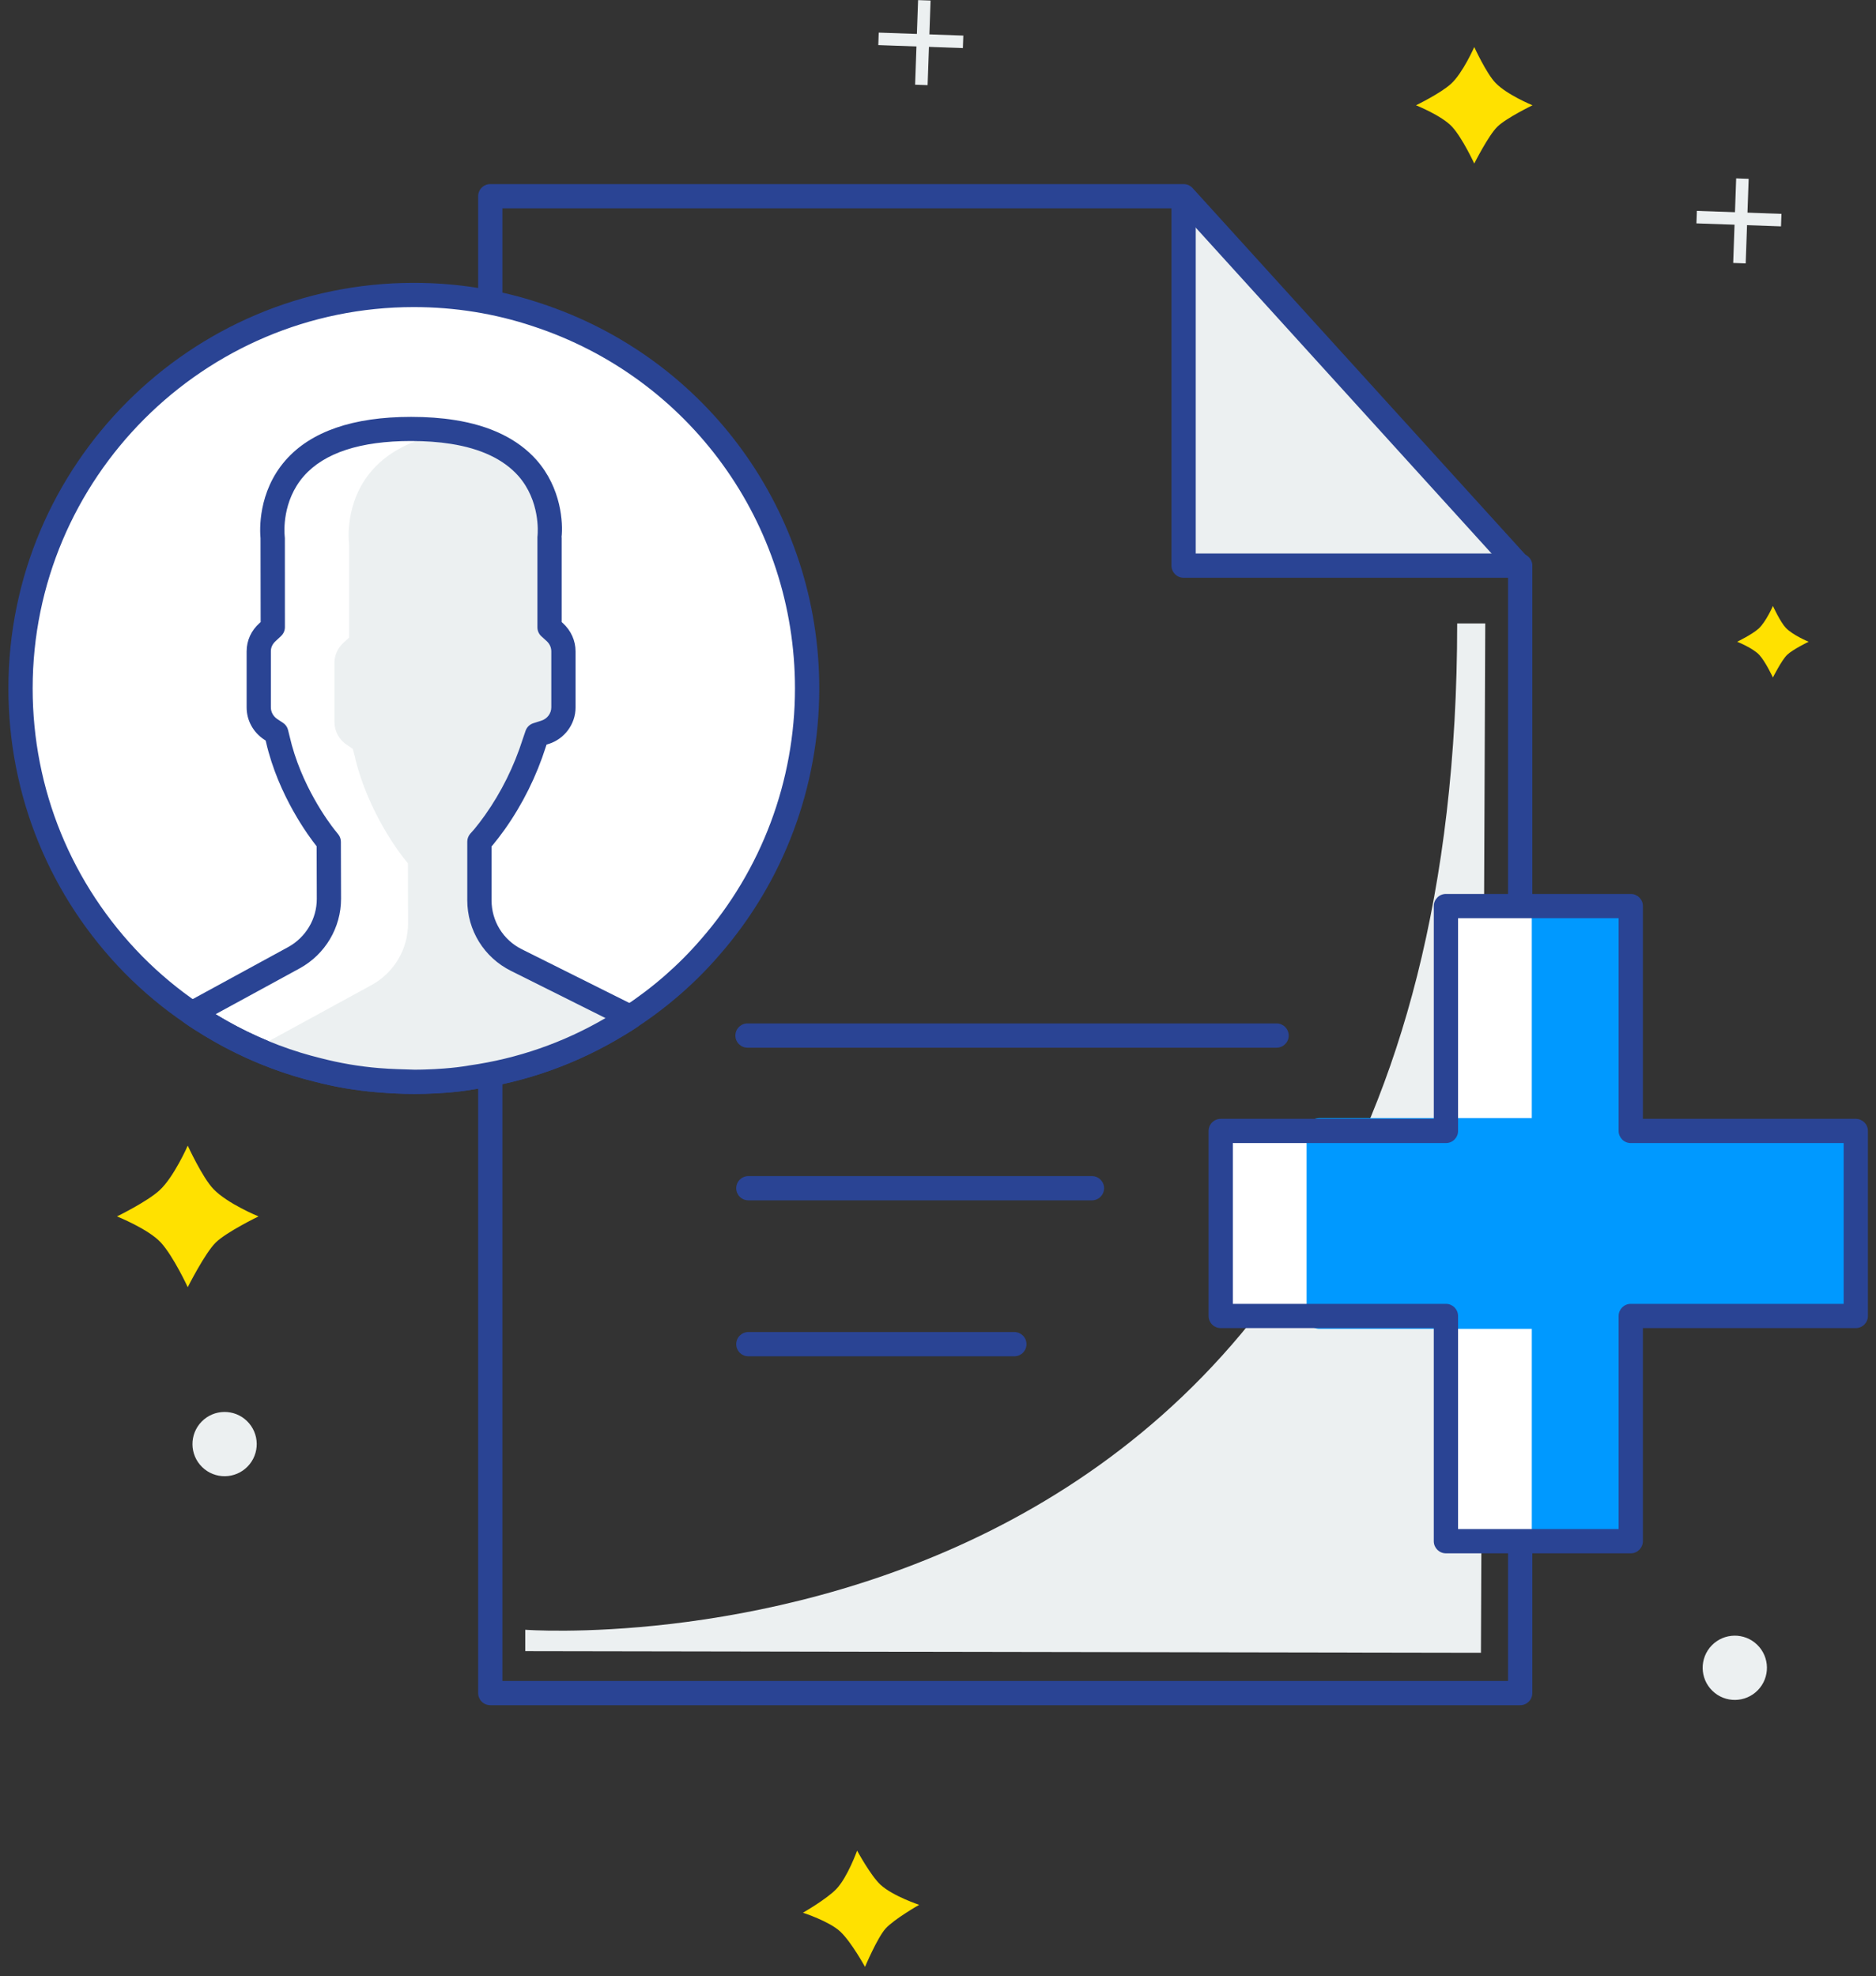
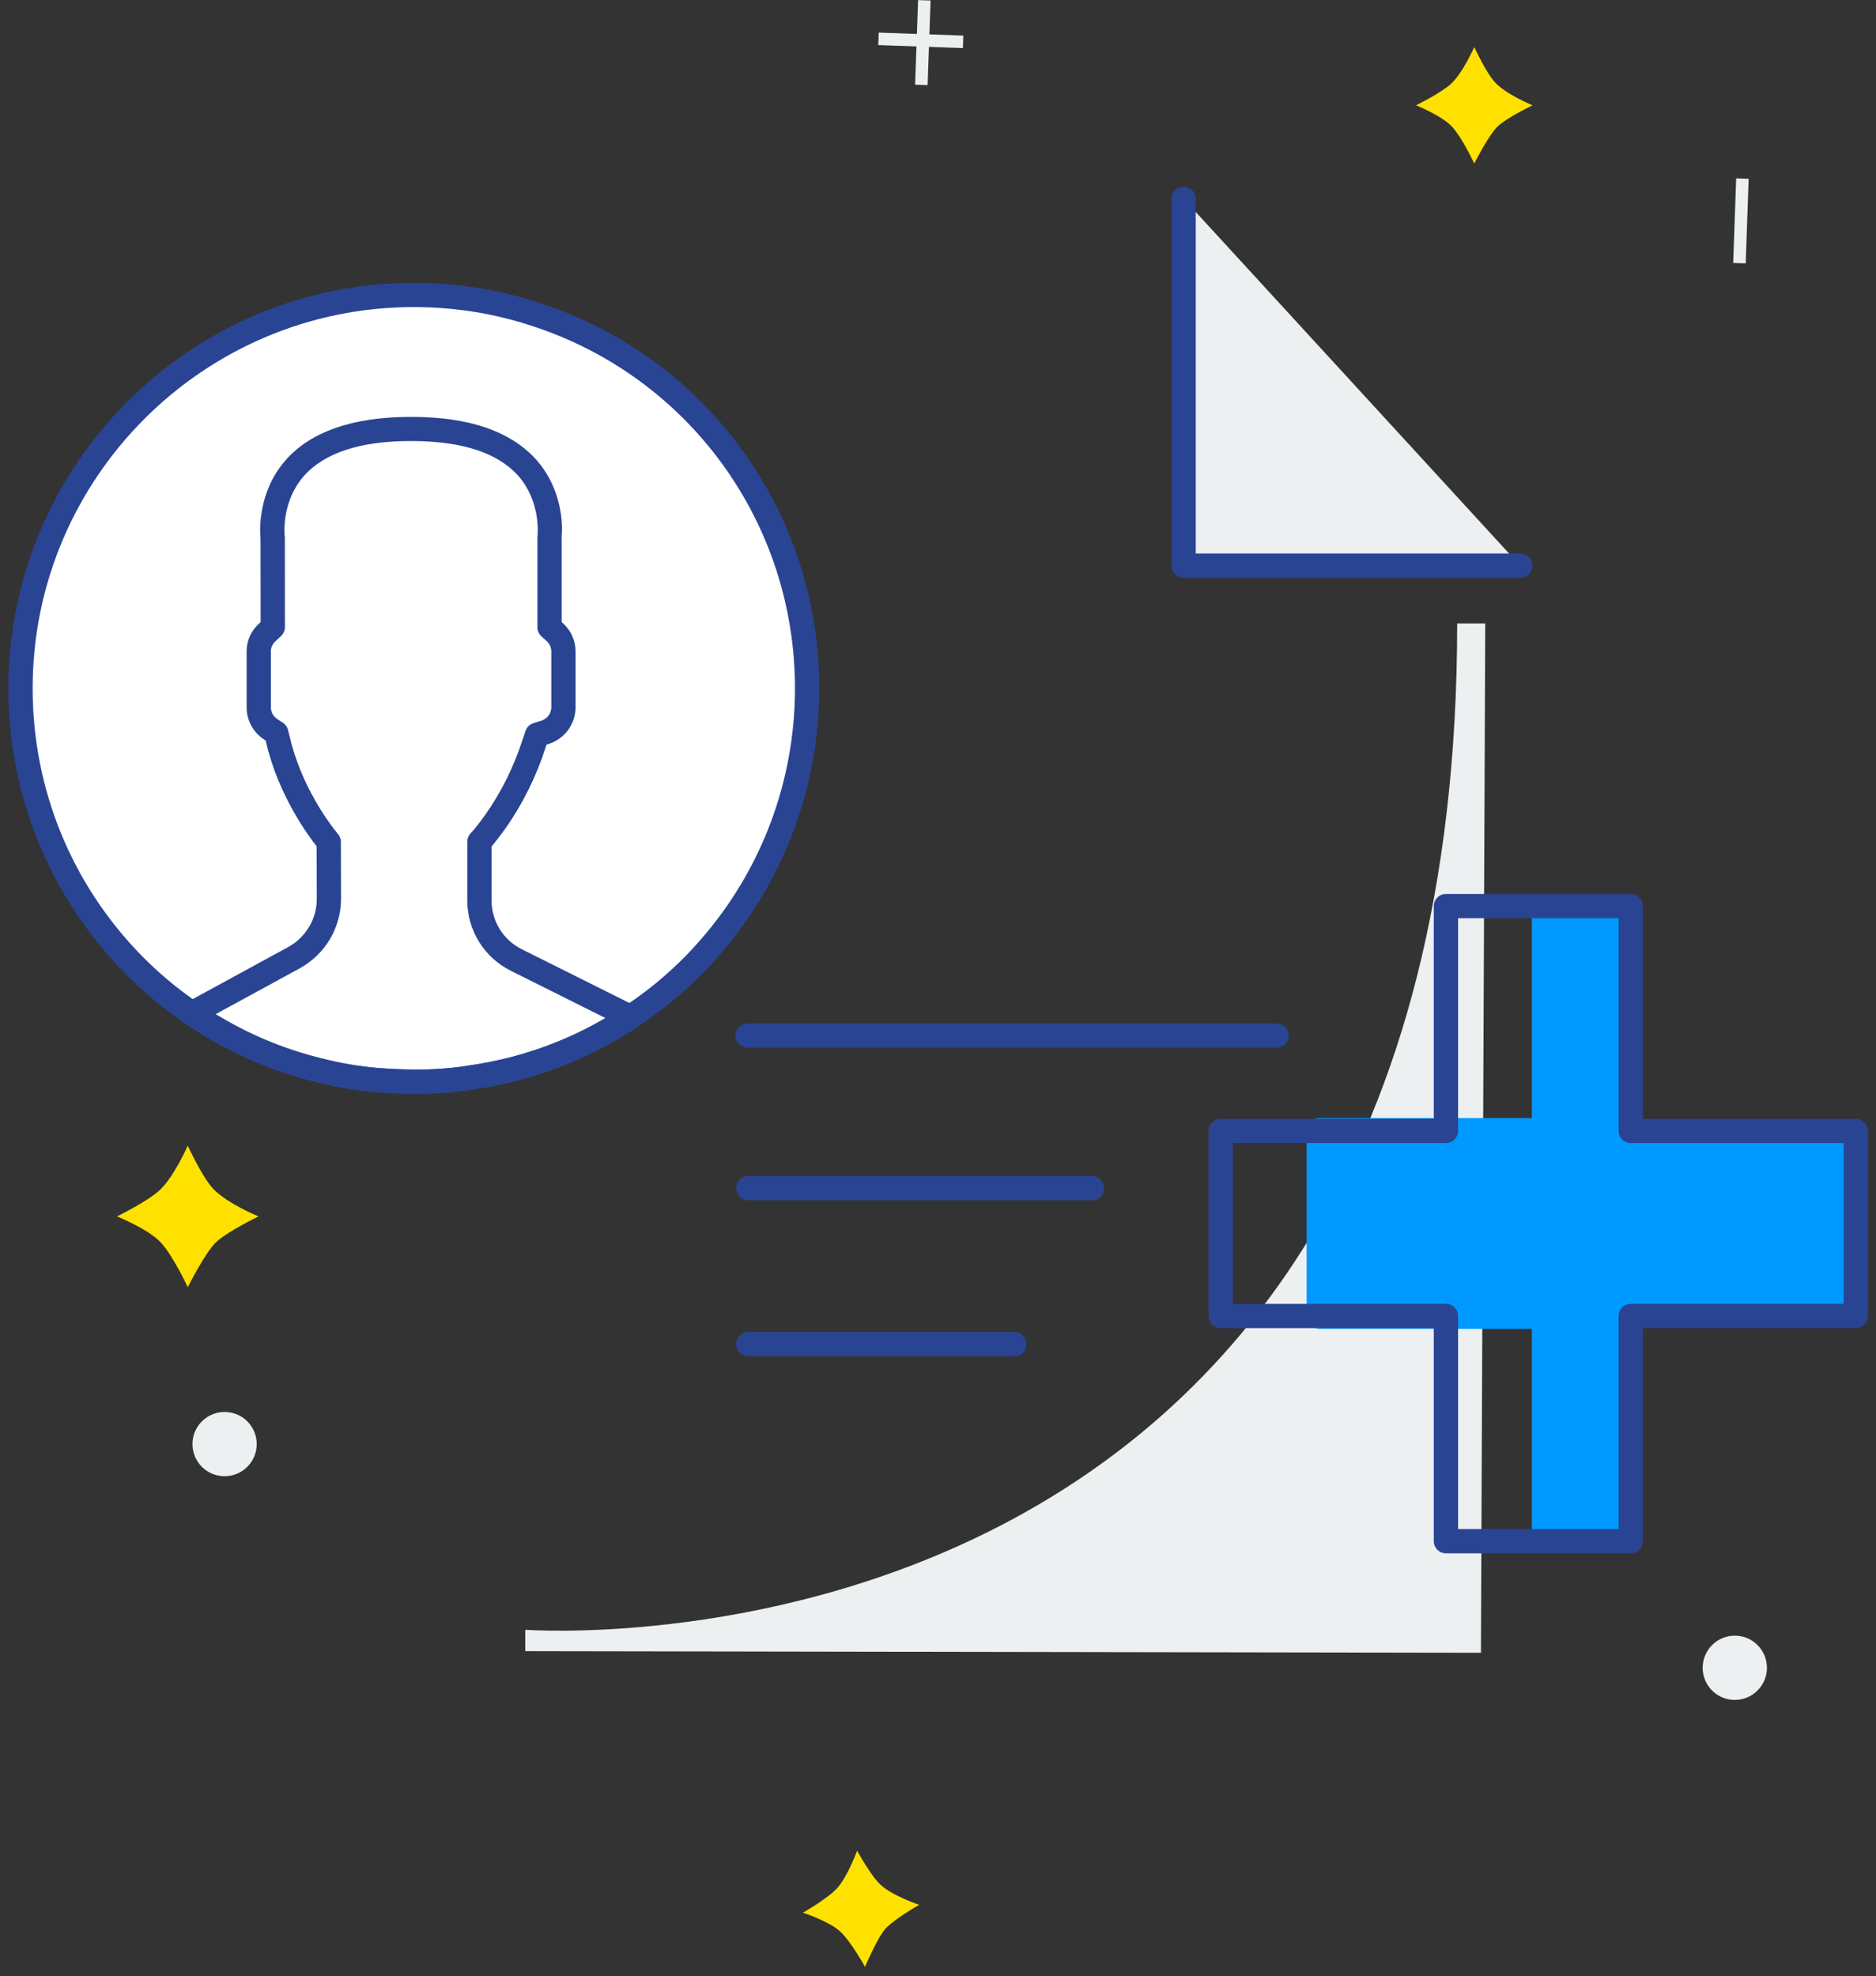
<svg xmlns="http://www.w3.org/2000/svg" width="150px" height="158px" viewBox="0 0 150 158" version="1.1">
  <rect x="0" y="0" width="150" height="158" fill="#333333" stroke="none" />
  <title>add_team_member_visual</title>
  <desc>Created with Sketch.</desc>
  <defs />
  <g id="Visual-change-4" stroke="none" stroke-width="1" fill="none" fill-rule="evenodd" transform="translate(-660, -199)">
    <g id="add_team_member_visual" transform="translate(660, 199)" fill-rule="nonzero">
      <path d="M116.512,49.843 L118.757,49.843 L118.412,132.138 L41.998,132.009 L41.998,130.299 C41.996,130.299 116.512,135.917 116.512,49.843 Z" id="Shape" fill="#ECF0F1" />
      <path d="M102.072,83.763 L59.769,83.763 C59.234,83.763 58.799,83.328 58.799,82.793 C58.799,82.258 59.234,81.823 59.769,81.823 L102.072,81.823 C102.607,81.823 103.042,82.258 103.042,82.793 C103.042,83.328 102.607,83.763 102.072,83.763 Z" id="Shape" fill="#2A4494" />
      <path d="M87.31,95.967 L59.836,95.967 C59.301,95.967 58.866,95.533 58.866,94.997 C58.866,94.462 59.301,94.028 59.836,94.028 L87.31,94.028 C87.845,94.028 88.28,94.462 88.28,94.997 C88.28,95.533 87.845,95.967 87.31,95.967 Z" id="Shape" fill="#2A4494" />
      <path d="M81.104,108.435 L59.836,108.435 C59.301,108.435 58.866,108.001 58.866,107.466 C58.866,106.93 59.301,106.496 59.836,106.496 L81.104,106.496 C81.64,106.496 82.074,106.93 82.074,107.466 C82.074,108.001 81.64,108.435 81.104,108.435 Z" id="Shape" fill="#2A4494" />
      <g id="Group" transform="translate(93.104, 14.224)">
        <polyline id="Shape" fill="#ECF0F1" points="28.446 30.997 1.534 30.997 1.534 1.667" />
        <path d="M28.447,31.967 L1.534,31.967 C0.998,31.967 0.564,31.533 0.564,30.997 L0.564,1.668 C0.564,1.133 0.998,0.698 1.534,0.698 C2.069,0.698 2.503,1.133 2.503,1.668 L2.503,30.029 L28.446,30.029 C28.981,30.029 29.416,30.463 29.416,30.999 C29.416,31.534 28.983,31.967 28.447,31.967 Z" id="Shape" fill="#2A4494" />
      </g>
-       <path d="M121.551,136.33 L39.202,136.33 C38.667,136.33 38.232,135.896 38.232,135.361 L38.232,15.688 C38.232,15.153 38.667,14.718 39.202,14.718 L94.638,14.718 C94.912,14.718 95.172,14.833 95.357,15.036 L122.269,44.677 C122.431,44.856 122.52,45.088 122.52,45.329 L122.52,135.359 C122.521,135.896 122.087,136.33 121.551,136.33 Z M40.172,134.391 L120.58,134.391 L120.58,45.704 L94.209,16.658 L40.172,16.658 L40.172,134.391 Z" id="Shape" fill="#2A4494" />
      <g id="Group" transform="translate(9.052, 0)">
        <circle id="Oval" fill="#ECF0F1" transform="translate(129.658, 133.339) rotate(-45.741) translate(-129.658, -133.339) " cx="129.658" cy="133.339" r="2.569" />
        <path d="M59.481,147.958 C59.481,147.958 60.58,149.982 61.36,150.693 C62.353,151.598 64.444,152.289 64.444,152.289 C64.444,152.289 62.417,153.447 61.753,154.192 C61.084,154.944 60.113,157.251 60.113,157.251 C60.113,157.251 59.033,155.28 58.144,154.438 C57.269,153.609 55.15,152.921 55.15,152.921 C55.15,152.921 57.05,151.832 57.827,151.018 C58.713,150.088 59.481,147.958 59.481,147.958 Z" id="Shape" fill="#FFE100" />
-         <path d="M132.706,48.449 C132.706,48.449 133.294,49.733 133.742,50.201 C134.312,50.797 135.562,51.307 135.562,51.307 C135.562,51.307 134.273,51.931 133.836,52.361 C133.395,52.793 132.705,54.165 132.705,54.165 C132.705,54.165 132.125,52.913 131.617,52.361 C131.117,51.816 129.848,51.307 129.848,51.307 C129.848,51.307 131.056,50.72 131.565,50.254 C132.149,49.72 132.706,48.449 132.706,48.449 Z" id="Shape" fill="#FFE100" />
        <path d="M108.826,3.76 C108.826,3.76 109.785,5.854 110.515,6.616 C111.443,7.587 113.484,8.417 113.484,8.417 C113.484,8.417 111.382,9.435 110.67,10.134 C109.952,10.838 108.826,13.075 108.826,13.075 C108.826,13.075 107.882,11.035 107.053,10.134 C106.237,9.247 104.169,8.417 104.169,8.417 C104.169,8.417 106.139,7.46 106.969,6.7 C107.916,5.833 108.826,3.76 108.826,3.76 Z" id="Shape" fill="#FFE100" />
        <path d="M5.96,91.593 C5.96,91.593 7.126,94.136 8.012,95.062 C9.141,96.241 11.619,97.251 11.619,97.251 C11.619,97.251 9.066,98.489 8.2,99.337 C7.328,100.192 5.96,102.91 5.96,102.91 C5.96,102.91 4.813,100.432 3.806,99.337 C2.814,98.26 0.301,97.251 0.301,97.251 C0.301,97.251 2.694,96.089 3.702,95.165 C4.853,94.112 5.96,91.593 5.96,91.593 Z" id="Shape" fill="#FFE100" />
        <g transform="translate(125.432, 14.224)" fill="#ECF0F1" id="Rectangle-path">
-           <rect transform="translate(4.562, 3.109) rotate(-87.977) translate(-4.562, -3.109) " x="3.916" y="-0.275" width="1" height="6.768" />
          <rect transform="translate(4.862, 3.441) rotate(-87.989) translate(-4.862, -3.441) " x="1.479" y="2.795" width="6.767" height="1" />
        </g>
        <g transform="translate(60.776, 0)" fill="#ECF0F1" id="Rectangle-path">
          <rect transform="translate(3.802, 3.079) rotate(-87.977) translate(-3.802, -3.079) " x="3.155" y="-0.305" width="1" height="6.768" />
          <rect transform="translate(4.107, 3.413) rotate(-87.989) translate(-4.107, -3.413) " x="0.723" y="2.766" width="6.768" height="1" />
        </g>
        <circle id="Oval" fill="#ECF0F1" transform="translate(8.906, 115.454) rotate(-45.741) translate(-8.906, -115.454) " cx="8.906" cy="115.454" r="2.569" />
      </g>
      <g id="Group" transform="translate(0, 21.983)">
        <g id="Shape">
          <path d="M64.537,33.052 C64.537,40.985 61.625,48.211 56.777,53.755 C54.934,55.892 52.784,57.762 50.406,59.324 C50.085,59.538 49.764,59.738 49.431,59.938 C45.904,62.089 41.924,63.558 37.677,64.159 C36.983,64.279 36.274,64.36 35.567,64.413 C35.046,64.453 34.525,64.48 34.005,64.493 C33.684,64.506 33.404,64.506 33.083,64.506 C32.108,64.506 31.146,64.453 30.198,64.373 C28.556,64.239 26.952,63.959 25.403,63.558 C22.318,62.796 19.393,61.555 16.748,59.938 C16.267,59.645 15.801,59.351 15.345,59.031 C13.663,57.895 12.1,56.587 10.671,55.144 C5.088,49.454 1.642,41.667 1.642,33.052 C1.642,15.675 15.706,1.598 33.083,1.598 C36.515,1.598 39.815,2.145 42.9,3.175 C55.467,7.288 64.537,19.108 64.537,33.052 Z" fill="#FFFFFF" />
          <path d="M33.082,65.476 C32.177,65.476 31.207,65.432 30.117,65.34 C28.469,65.205 26.801,64.922 25.16,64.497 C22.032,63.725 19.028,62.47 16.243,60.766 C15.744,60.461 15.257,60.156 14.787,59.823 C13.102,58.687 11.48,57.339 9.983,55.828 C3.978,49.709 0.672,41.623 0.672,33.055 C0.672,15.176 15.212,0.631 33.083,0.631 C36.564,0.631 39.97,1.178 43.207,2.256 C56.543,6.619 65.507,18.996 65.507,33.052 C65.507,40.915 62.666,48.494 57.506,54.392 C55.627,56.571 53.416,58.504 50.938,60.135 C50.61,60.354 50.276,60.56 49.93,60.769 C46.2,63.045 42.122,64.51 37.813,65.117 C37.167,65.231 36.445,65.318 35.64,65.379 C35.104,65.42 34.568,65.447 34.03,65.461 C33.709,65.476 33.415,65.476 33.082,65.476 Z M33.082,2.568 C16.28,2.568 2.611,16.243 2.611,33.052 C2.611,41.108 5.718,48.713 11.363,54.463 C12.767,55.882 14.29,57.149 15.887,58.226 C16.341,58.547 16.791,58.828 17.254,59.111 C19.87,60.709 22.69,61.888 25.635,62.615 C27.179,63.016 28.737,63.281 30.276,63.407 C31.328,63.495 32.223,63.506 33.115,63.536 C33.409,63.536 33.669,63.536 33.964,63.524 C34.481,63.51 34.985,63.484 35.49,63.444 C36.234,63.388 36.894,63.31 37.509,63.201 C41.585,62.624 45.415,61.248 48.924,59.108 C49.25,58.913 49.559,58.72 49.866,58.516 C52.198,56.981 54.275,55.168 56.04,53.12 C60.893,47.57 63.564,40.445 63.564,33.051 C63.564,19.836 55.137,8.2 42.595,4.094 C39.555,3.081 36.355,2.568 33.082,2.568 Z" fill="#2A4494" />
        </g>
-         <path d="M50.406,59.324 C50.085,59.538 49.764,59.738 49.431,59.938 C45.904,62.089 41.924,63.558 37.677,64.159 C36.983,64.279 36.274,64.36 35.567,64.413 C35.046,64.453 34.525,64.48 34.005,64.493 C33.684,64.506 33.404,64.506 33.083,64.506 C32.108,64.506 31.146,64.453 30.198,64.373 C28.556,64.239 26.952,63.959 25.403,63.558 C24.856,63.425 24.295,63.264 23.761,63.104 C23.36,62.876 22.973,62.65 22.586,62.41 C22.079,62.102 21.598,61.795 21.117,61.462 L29.704,56.774 C31.507,55.786 32.629,53.902 32.629,51.832 L32.616,47.037 L32.323,46.676 C32.296,46.636 29.425,43.137 28.342,38.395 L28.209,37.888 L27.755,37.58 C27.114,37.167 26.74,36.472 26.74,35.738 L26.74,31.009 C26.74,30.395 27.008,29.821 27.475,29.392 L27.916,28.992 L27.916,21.579 L27.903,21.419 C27.903,21.392 27.502,18.186 29.76,15.609 C31.176,13.993 33.339,12.965 36.197,12.551 C38.841,12.965 40.831,13.927 42.167,15.423 C44.305,17.841 43.957,20.939 43.944,20.965 L43.944,28.177 L44.358,28.551 C44.812,28.964 45.052,29.513 45.052,30.1 L45.052,34.574 C45.052,35.482 44.451,36.296 43.57,36.564 L42.943,36.765 L42.73,37.392 C41.995,39.703 40.927,41.839 39.577,43.75 C39.243,44.217 38.923,44.632 38.655,44.953 L38.334,45.313 L38.334,49.988 C38.334,52.018 39.47,53.861 41.287,54.77 L50.406,59.324 Z" id="Shape" fill="#ECF0F1" />
        <path d="M33.082,65.476 C32.177,65.476 31.207,65.432 30.117,65.34 C28.469,65.205 26.801,64.922 25.16,64.497 C24.611,64.363 24.031,64.199 23.482,64.035 C20.961,63.262 18.526,62.164 16.243,60.767 C15.744,60.462 15.257,60.157 14.787,59.825 C14.513,59.632 14.359,59.311 14.378,58.976 C14.398,58.643 14.588,58.343 14.882,58.181 L23.043,53.734 C24.452,52.958 25.33,51.483 25.33,49.884 L25.318,45.674 L25.252,45.593 C24.74,44.945 22.252,41.641 21.268,37.332 L21.241,37.224 L21.132,37.152 C20.249,36.577 19.72,35.615 19.72,34.579 L19.72,30.092 C19.72,29.223 20.089,28.419 20.756,27.829 L20.841,27.749 L20.831,21.051 C20.774,20.458 20.599,17.368 22.831,14.817 C24.852,12.513 28.23,11.346 32.87,11.346 C34.119,11.346 35.289,11.43 36.347,11.598 C39.201,12.045 41.402,13.116 42.889,14.782 C44.892,17.047 45.03,19.857 44.9,20.97 L44.911,20.97 L44.911,27.752 L45.006,27.837 C45.661,28.434 46.021,29.24 46.021,30.106 L46.021,34.58 C46.021,35.911 45.128,37.112 43.85,37.499 L43.702,37.547 L43.647,37.711 C42.895,40.075 41.79,42.303 40.368,44.315 C40.015,44.809 39.679,45.243 39.399,45.58 L39.303,45.687 L39.303,49.993 C39.303,51.663 40.229,53.163 41.718,53.907 L50.84,58.462 C51.149,58.616 51.353,58.923 51.375,59.269 C51.397,59.615 51.233,59.945 50.945,60.136 C50.611,60.359 50.279,60.566 49.931,60.774 C46.202,63.05 42.123,64.515 37.815,65.123 C37.168,65.236 36.446,65.323 35.641,65.384 C35.105,65.425 34.569,65.452 34.031,65.467 C33.709,65.476 33.415,65.476 33.082,65.476 Z M17.24,59.102 C17.245,59.104 17.25,59.108 17.254,59.111 C19.399,60.422 21.684,61.454 24.044,62.177 C24.556,62.331 25.099,62.486 25.631,62.615 C27.18,63.016 28.738,63.281 30.277,63.407 C31.33,63.495 32.224,63.506 33.117,63.536 C33.41,63.536 33.67,63.536 33.965,63.524 C34.482,63.51 34.987,63.484 35.491,63.444 C36.236,63.388 36.895,63.31 37.511,63.201 C41.39,62.651 45.047,61.38 48.416,59.412 L40.851,55.635 C38.699,54.559 37.362,52.394 37.362,49.985 L37.362,45.311 C37.362,45.073 37.449,44.844 37.606,44.665 L37.927,44.305 C38.161,44.023 38.466,43.63 38.784,43.184 C40.089,41.337 41.104,39.287 41.801,37.096 L42.021,36.45 C42.121,36.158 42.351,35.932 42.644,35.839 L43.271,35.638 C43.753,35.492 44.08,35.055 44.08,34.571 L44.08,30.097 C44.08,29.778 43.949,29.489 43.702,29.264 L43.292,28.893 C43.088,28.71 42.971,28.449 42.971,28.173 L42.971,20.96 C42.971,20.907 42.975,20.855 42.984,20.804 C43.001,20.621 43.203,18.054 41.439,16.059 C40.262,14.74 38.447,13.879 36.046,13.503 C35.086,13.351 34.018,13.275 32.87,13.275 C28.812,13.275 25.926,14.22 24.29,16.084 C22.548,18.076 22.734,20.576 22.761,20.854 L22.777,21.04 L22.78,28.159 C22.78,28.428 22.668,28.683 22.473,28.866 L22.059,29.254 C21.79,29.493 21.658,29.773 21.658,30.083 L21.658,34.57 C21.658,34.953 21.854,35.299 22.194,35.521 L22.624,35.804 C22.83,35.938 22.976,36.146 23.034,36.386 L23.155,36.88 C24.049,40.795 26.306,43.791 26.749,44.353 L27.04,44.713 C27.179,44.885 27.255,45.099 27.256,45.32 L27.269,49.874 C27.269,52.182 26.007,54.31 23.976,55.428 L17.24,59.102 Z" id="Shape" fill="#2A4494" />
      </g>
      <g id="Group" transform="translate(95.69, 71.121)">
-         <polygon id="Shape" fill="#FFFFFF" points="52.693 19.298 52.693 34.09 34.699 34.09 34.699 52.097 19.922 52.097 19.922 34.09 1.915 34.09 1.915 19.298 19.922 19.298 19.922 1.319 34.699 1.319 34.699 19.298" />
        <path d="M52.693,19.298 L52.693,34.09 L34.701,34.09 L34.701,52.097 L26.789,52.097 L26.789,35.121 L9.812,35.121 C9.235,35.121 8.782,34.654 8.782,34.09 L8.782,19.298 C8.782,18.735 9.235,18.268 9.812,18.268 L26.788,18.268 L26.788,1.319 L34.699,1.319 L34.699,19.298 L52.693,19.298 Z" id="Shape" fill="#0099FF" />
        <path d="M34.699,53.067 L19.92,53.067 C19.385,53.067 18.951,52.632 18.951,52.097 L18.951,35.06 L1.915,35.06 C1.38,35.06 0.945,34.626 0.945,34.09 L0.945,19.298 C0.945,18.763 1.38,18.329 1.915,18.329 L18.952,18.329 L18.952,1.319 C18.952,0.784 19.386,0.349 19.922,0.349 L34.701,0.349 C35.236,0.349 35.671,0.784 35.671,1.319 L35.671,18.329 L52.693,18.329 C53.228,18.329 53.663,18.763 53.663,19.298 L53.663,34.09 C53.663,34.626 53.228,35.06 52.693,35.06 L35.671,35.06 L35.671,52.097 C35.669,52.632 35.236,53.067 34.699,53.067 Z M20.892,51.127 L33.731,51.127 L33.731,34.09 C33.731,33.555 34.165,33.121 34.701,33.121 L51.723,33.121 L51.723,20.268 L34.701,20.268 C34.165,20.268 33.731,19.834 33.731,19.298 L33.731,2.289 L20.892,2.289 L20.892,19.298 C20.892,19.834 20.457,20.268 19.922,20.268 L2.885,20.268 L2.885,33.121 L19.922,33.121 C20.457,33.121 20.892,33.555 20.892,34.09 L20.892,51.127 Z" id="Shape" fill="#2A4494" />
      </g>
    </g>
  </g>
</svg>